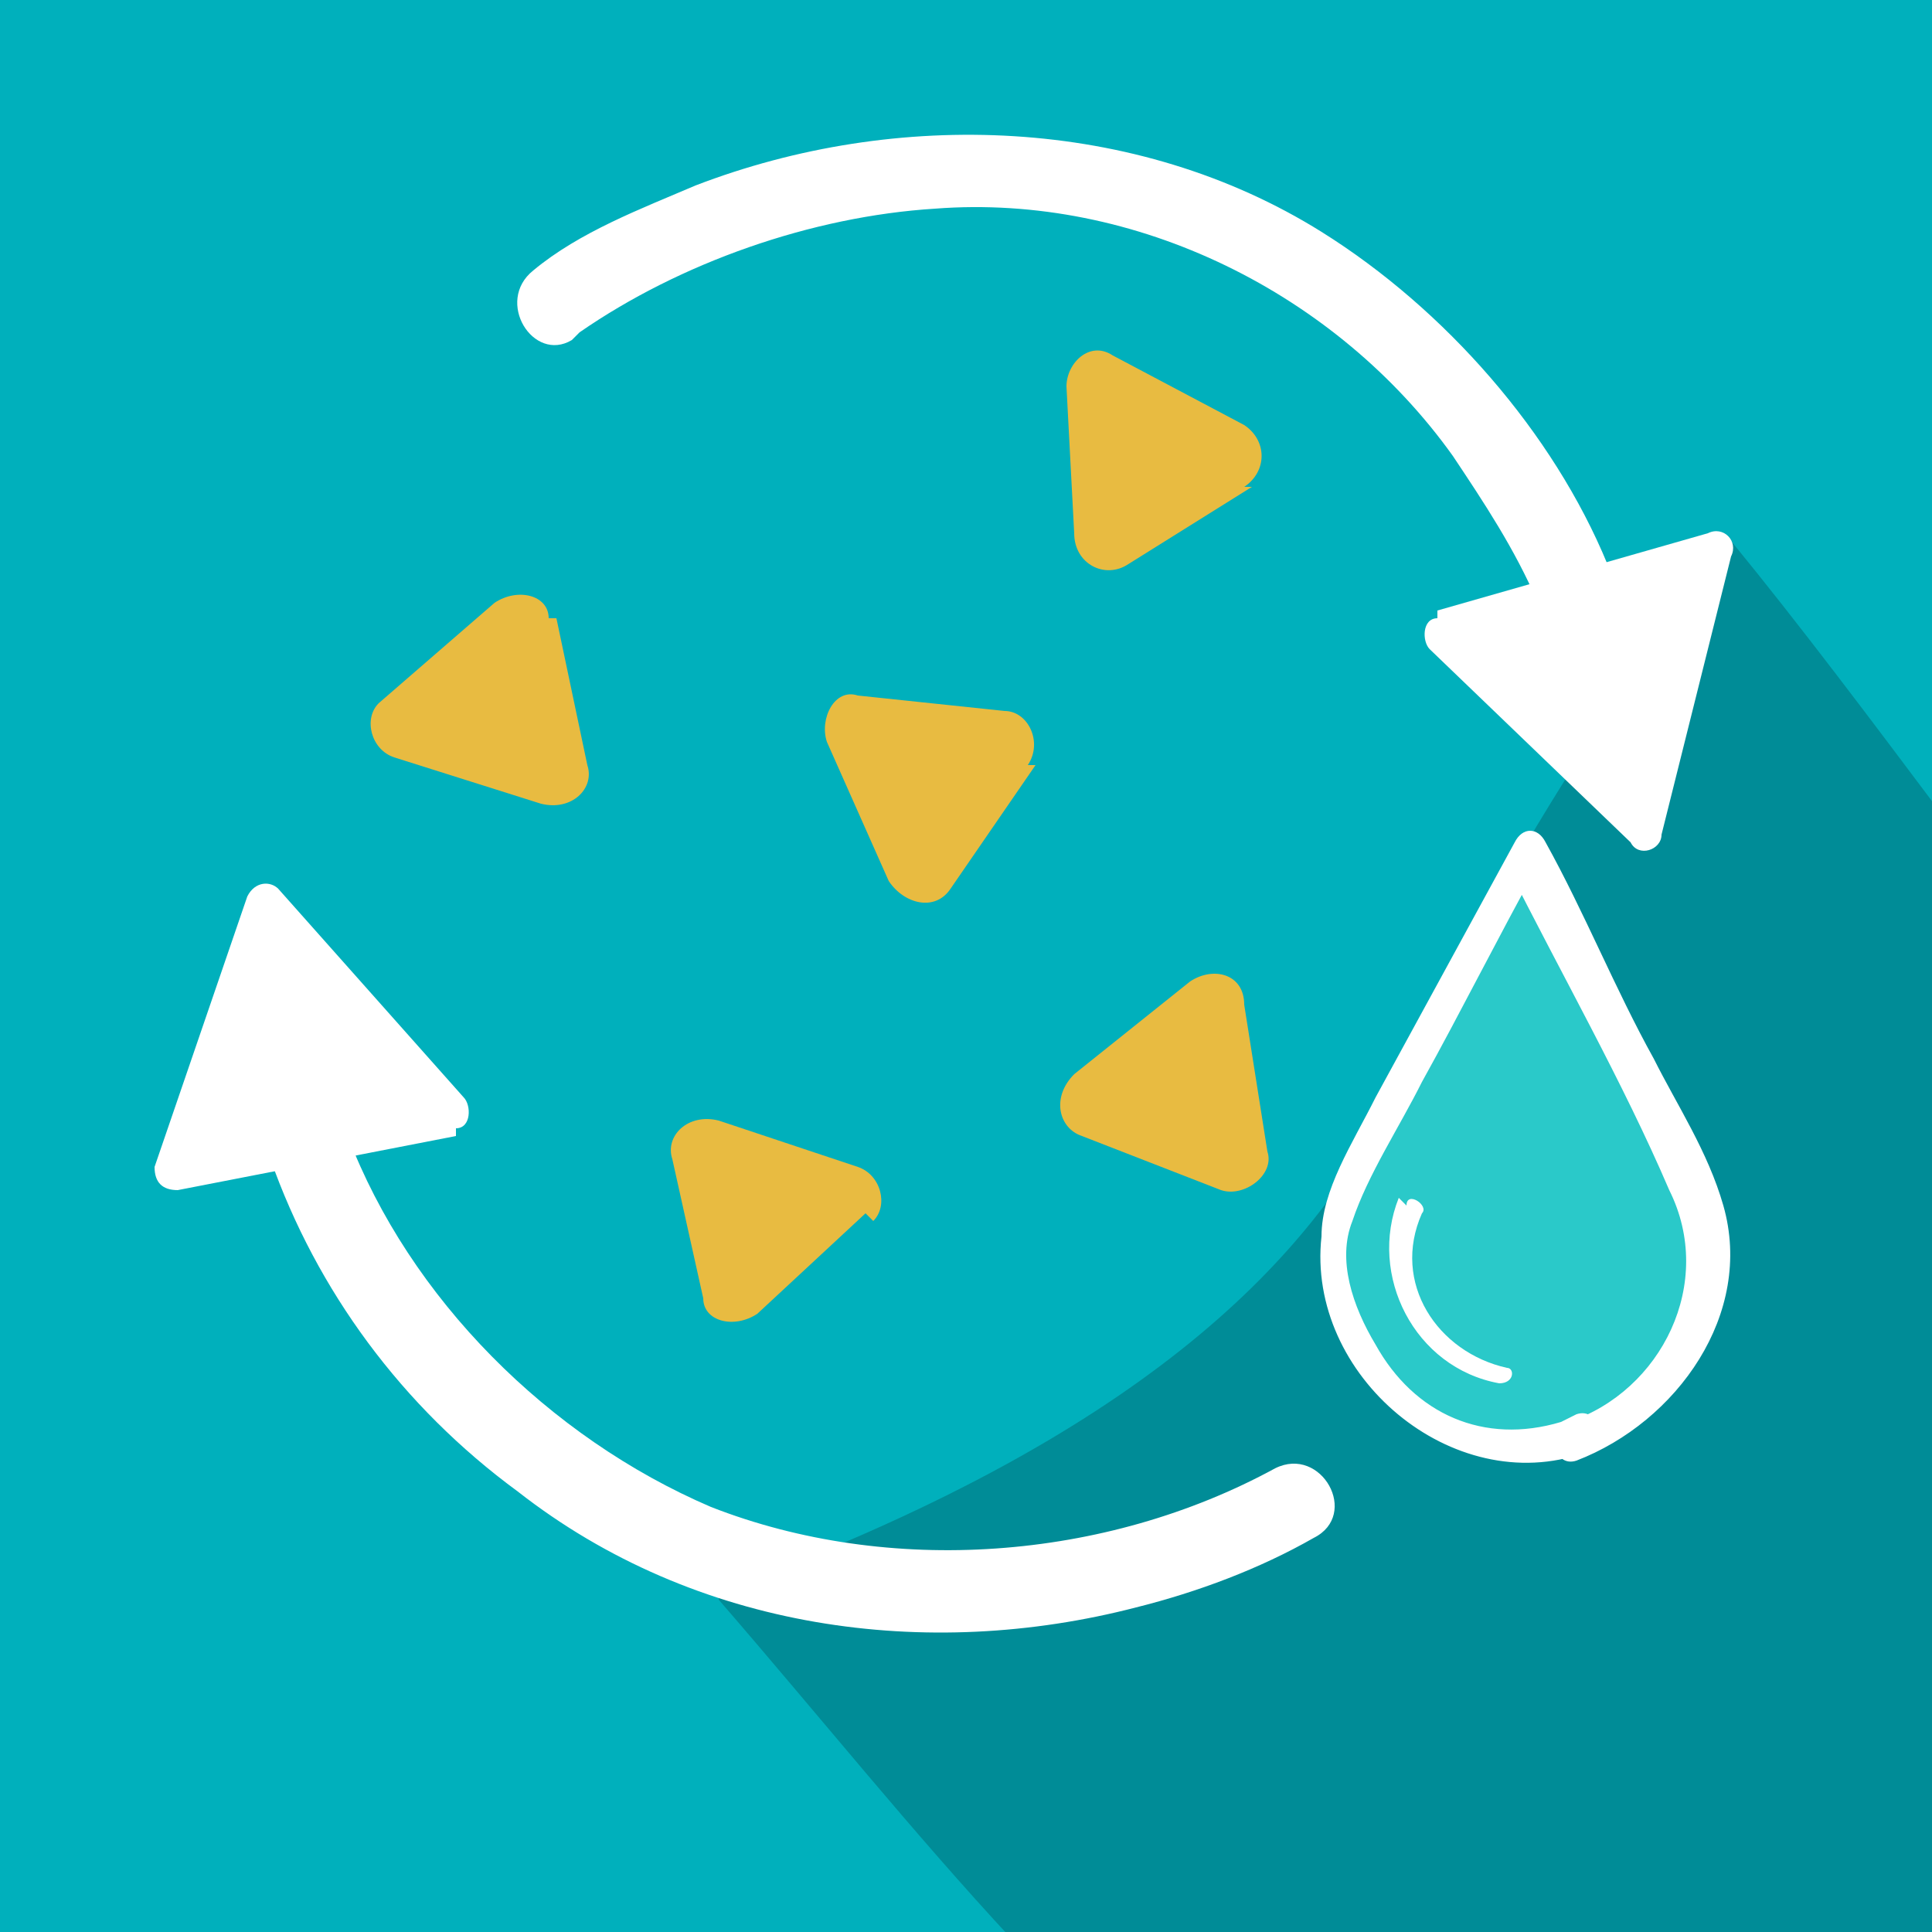
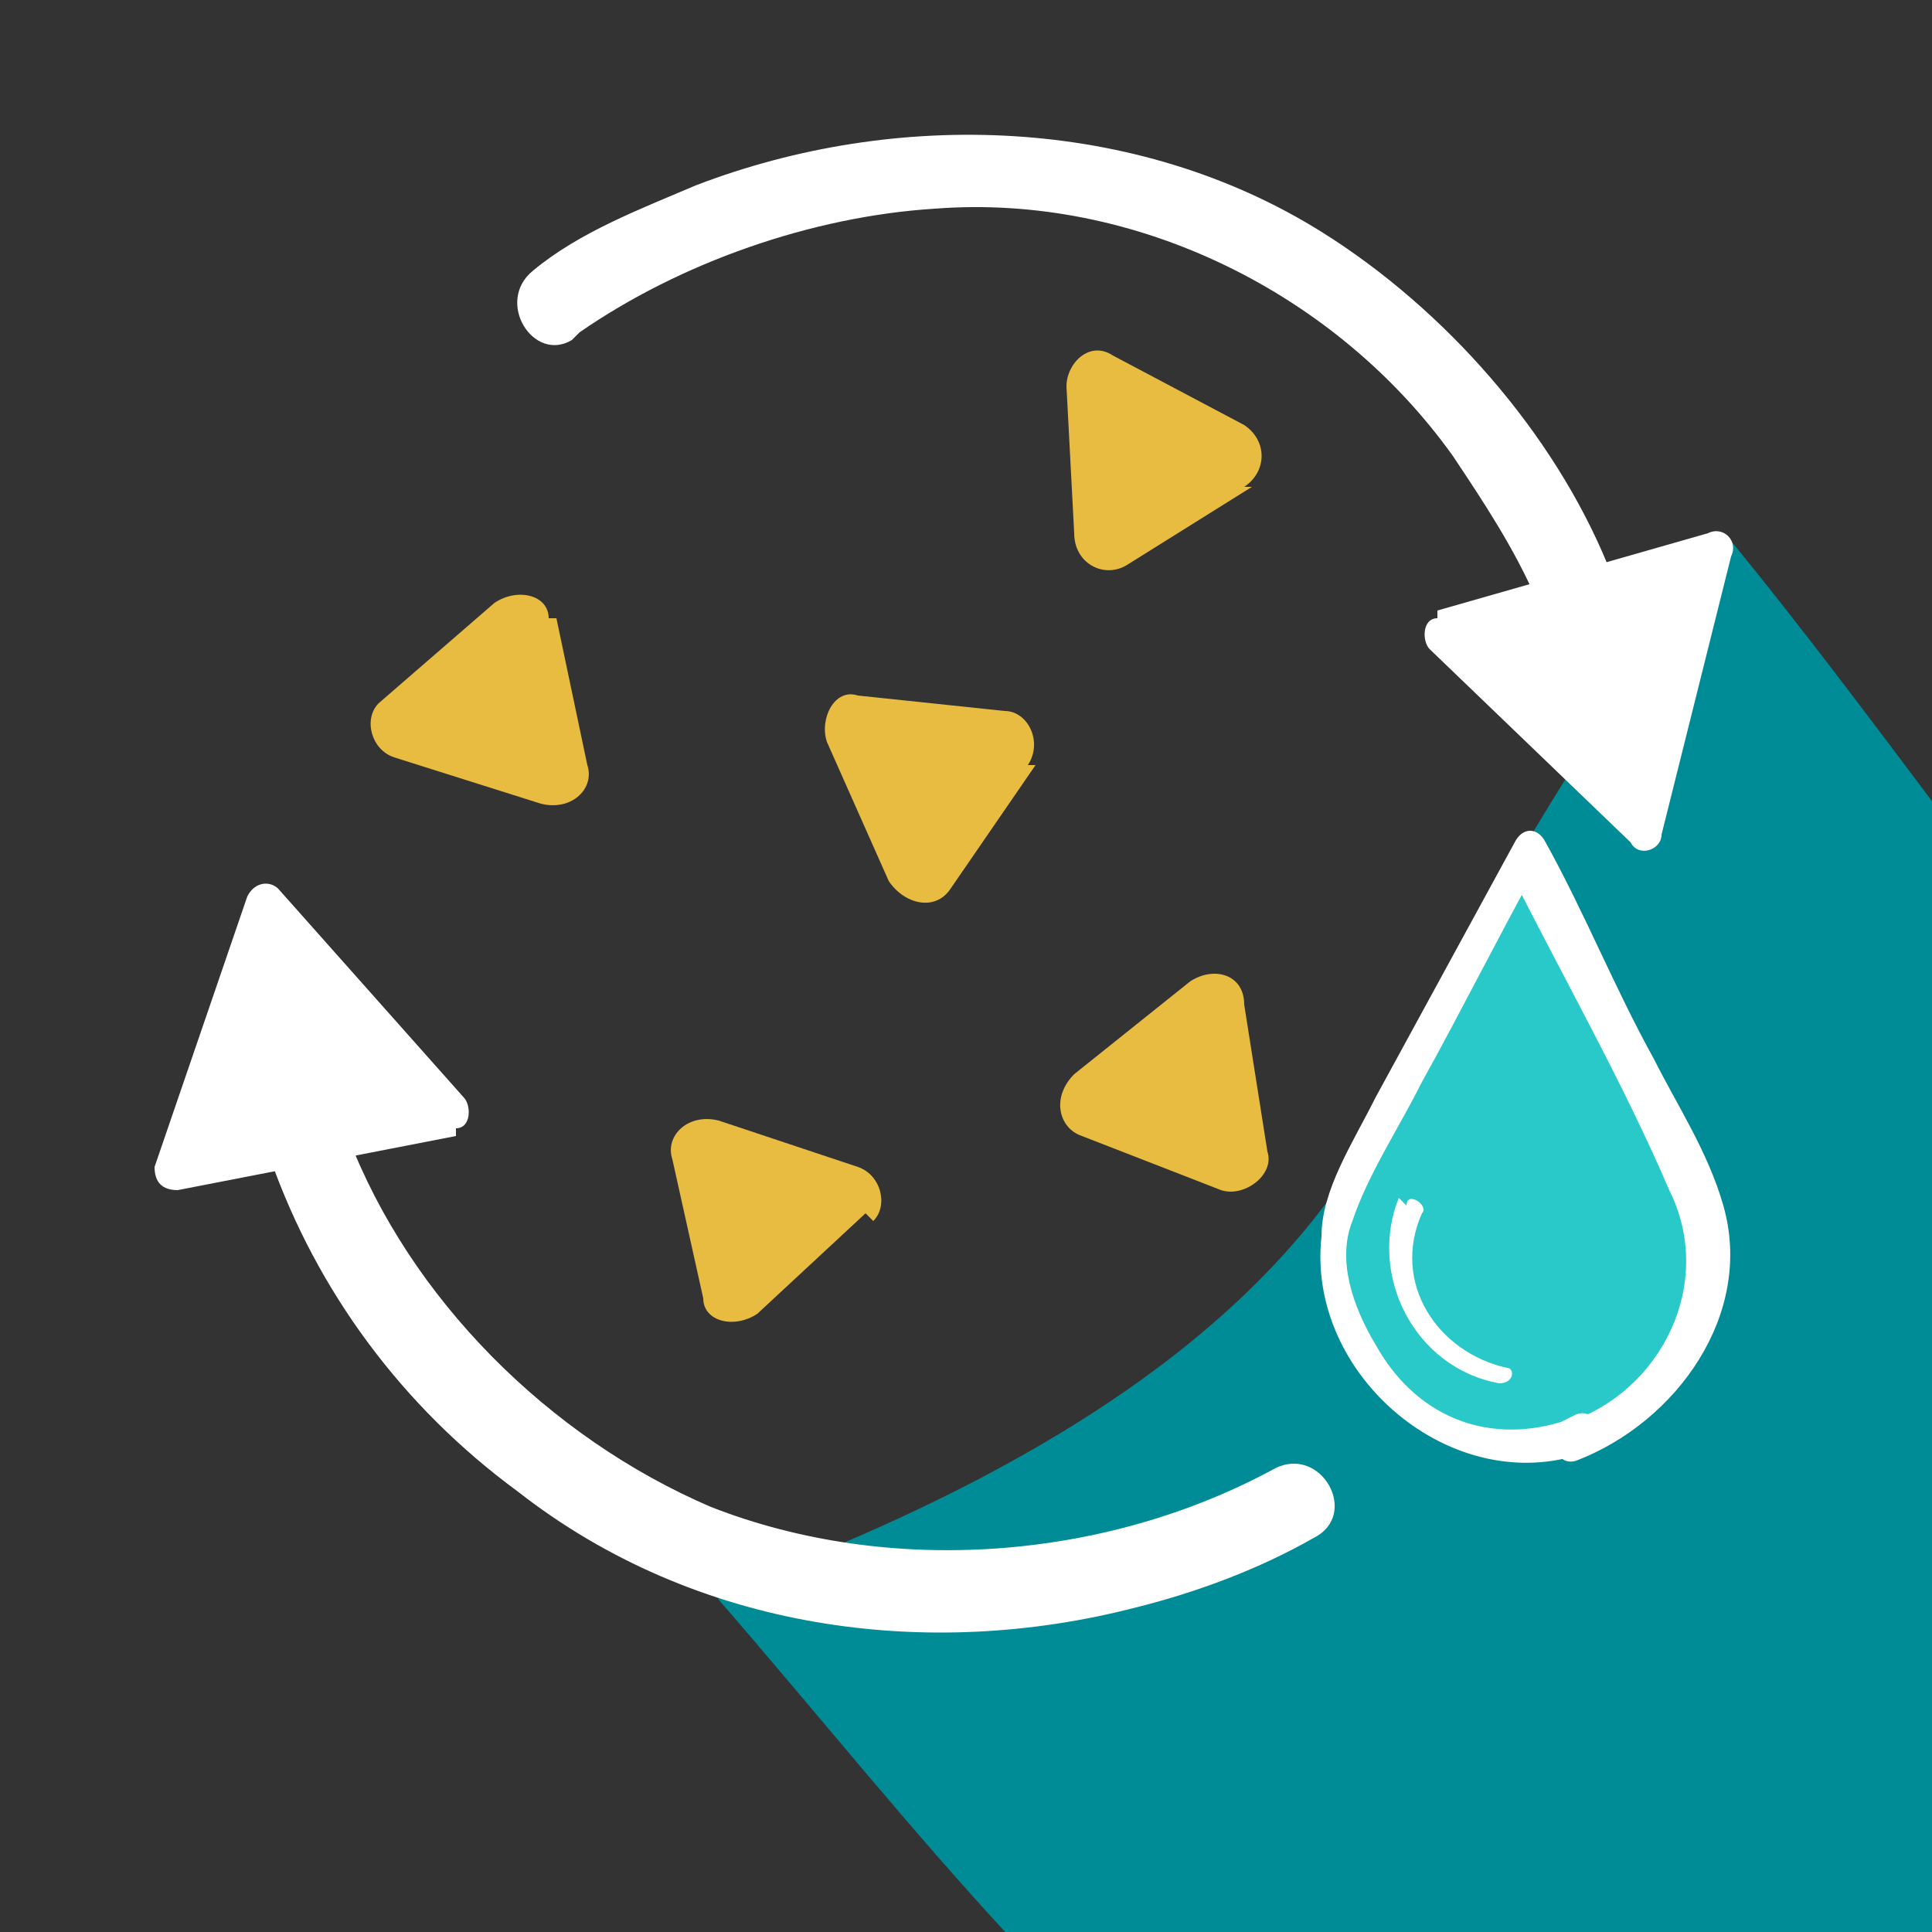
<svg xmlns="http://www.w3.org/2000/svg" xml:space="preserve" width="250px" height="250px" version="1.1" style="shape-rendering:geometricPrecision; text-rendering:geometricPrecision; image-rendering:optimizeQuality; fill-rule:evenodd; clip-rule:evenodd" viewBox="0 0 250 250">
  <rect x="0" y="0" width="250" height="250" fill="#333333" stroke="none" />
  <defs>
    <style type="text/css">
   
    .str0 {stroke:#EEEEEE;stroke-width:4}
    .fil1 {fill:#008C97;fill-rule:nonzero}
    .fil0 {fill:#00B0BC;fill-rule:nonzero}
    .fil4 {fill:#2AC9C9;fill-rule:nonzero}
    .fil2 {fill:#E8BB41;fill-rule:nonzero}
    .fil3 {fill:white;fill-rule:nonzero}
   
  </style>
  </defs>
  <g id="Слой_x0020_1">
-     <polygon class="fil0 str0" points="252,252 -2,252 -2,-2 252,-2 " />
    <path class="fil1" d="M93 207c13,15 25,30 38,44 40,0 80,0 120,0 0,-49 0,-97 0,-146 -9,-12 -18,-24 -27,-35 -7,9 -17,23 -27,40 -10,17 -15,29 -18,34 -10,19 -31,42 -86,62z" />
    <path class="fil2" d="M72 80l4 19c1,3 -2,6 -6,5l-19 -6c-3,-1 -4,-5 -2,-7l15 -13c3,-2 7,-1 7,2z" />
    <path class="fil2" d="M112 157l-14 13c-3,2 -7,1 -7,-2l-4 -18c-1,-3 2,-6 6,-5l18 6c3,1 4,5 2,7z" />
-     <path class="fil2" d="M162 63l-16 10c-3,2 -7,0 -7,-4l-1 -19c0,-3 3,-6 6,-4l17 9c3,2 3,6 0,8z" />
+     <path class="fil2" d="M162 63l-16 10c-3,2 -7,0 -7,-4l-1 -19c0,-3 3,-6 6,-4l17 9c3,2 3,6 0,8" />
    <path class="fil2" d="M134 99l-11 16c-2,3 -6,2 -8,-1l-8 -18c-1,-3 1,-7 4,-6l19 2c3,0 5,4 3,7z" />
    <path class="fil2" d="M161 130l3 19c1,3 -3,6 -6,5l-18 -7c-3,-1 -4,-5 -1,-8l15 -12c3,-2 7,-1 7,3z" />
    <g id="_719779368">
      <g>
        <path class="fil3" d="M35 150c6,17 17,32 32,43 23,18 53,22 80,15 8,-2 16,-5 23,-9 6,-3 1,-12 -5,-9 -22,12 -50,14 -73,5 -21,-9 -39,-27 -47,-48 -2,-6 -12,-3 -10,3z" />
      </g>
    </g>
    <path class="fil3" d="M59 147l-36 7c-2,0 -3,-1 -3,-3l12 -35c1,-2 3,-2 4,-1l24 27c1,1 1,4 -1,4z" />
    <g id="_719779056">
      <g>
        <path class="fil3" d="M75 43c13,-9 30,-15 46,-16 26,-2 52,11 67,32 4,6 8,12 11,19 3,6 11,1 9,-5 -7,-17 -21,-33 -37,-43 -24,-15 -55,-16 -81,-6 -7,3 -15,6 -21,11 -5,4 0,12 5,9z" />
      </g>
    </g>
    <path class="fil3" d="M186 79l35 -10c2,-1 4,1 3,3l-9 36c0,2 -3,3 -4,1l-26 -25c-1,-1 -1,-4 1,-4z" />
    <g id="_719779200">
      <path class="fil4" d="M203 186c-2,1 -8,2 -14,0 -10,-3 -16,-14 -17,-22 -1,-6 2,-10 12,-30 5,-9 9,-17 12,-23 2,5 6,13 11,23 10,20 13,23 12,30 -1,9 -8,19 -18,22z" />
      <g>
        <path class="fil3" d="M202 184c-10,3 -19,-1 -24,-10 -3,-5 -5,-11 -3,-16 2,-6 6,-12 9,-18 5,-9 10,-19 15,-28 -1,0 -3,0 -4,0 7,14 15,28 21,42 6,12 -1,26 -13,30 -3,1 -2,6 1,5 13,-5 23,-19 19,-33 -2,-7 -6,-13 -9,-19 -5,-9 -9,-19 -14,-28 -1,-2 -3,-2 -4,0 -6,11 -12,22 -18,33 -3,6 -7,12 -7,18 -2,18 17,34 34,28 3,-1 2,-6 -1,-5z" />
      </g>
    </g>
    <g id="_719810232">
      <g>
        <path class="fil3" d="M181 155c-4,10 2,22 13,24 2,0 2,-2 1,-2 -9,-2 -15,-11 -11,-20 1,-1 -2,-3 -2,-1z" />
      </g>
    </g>
  </g>
</svg>